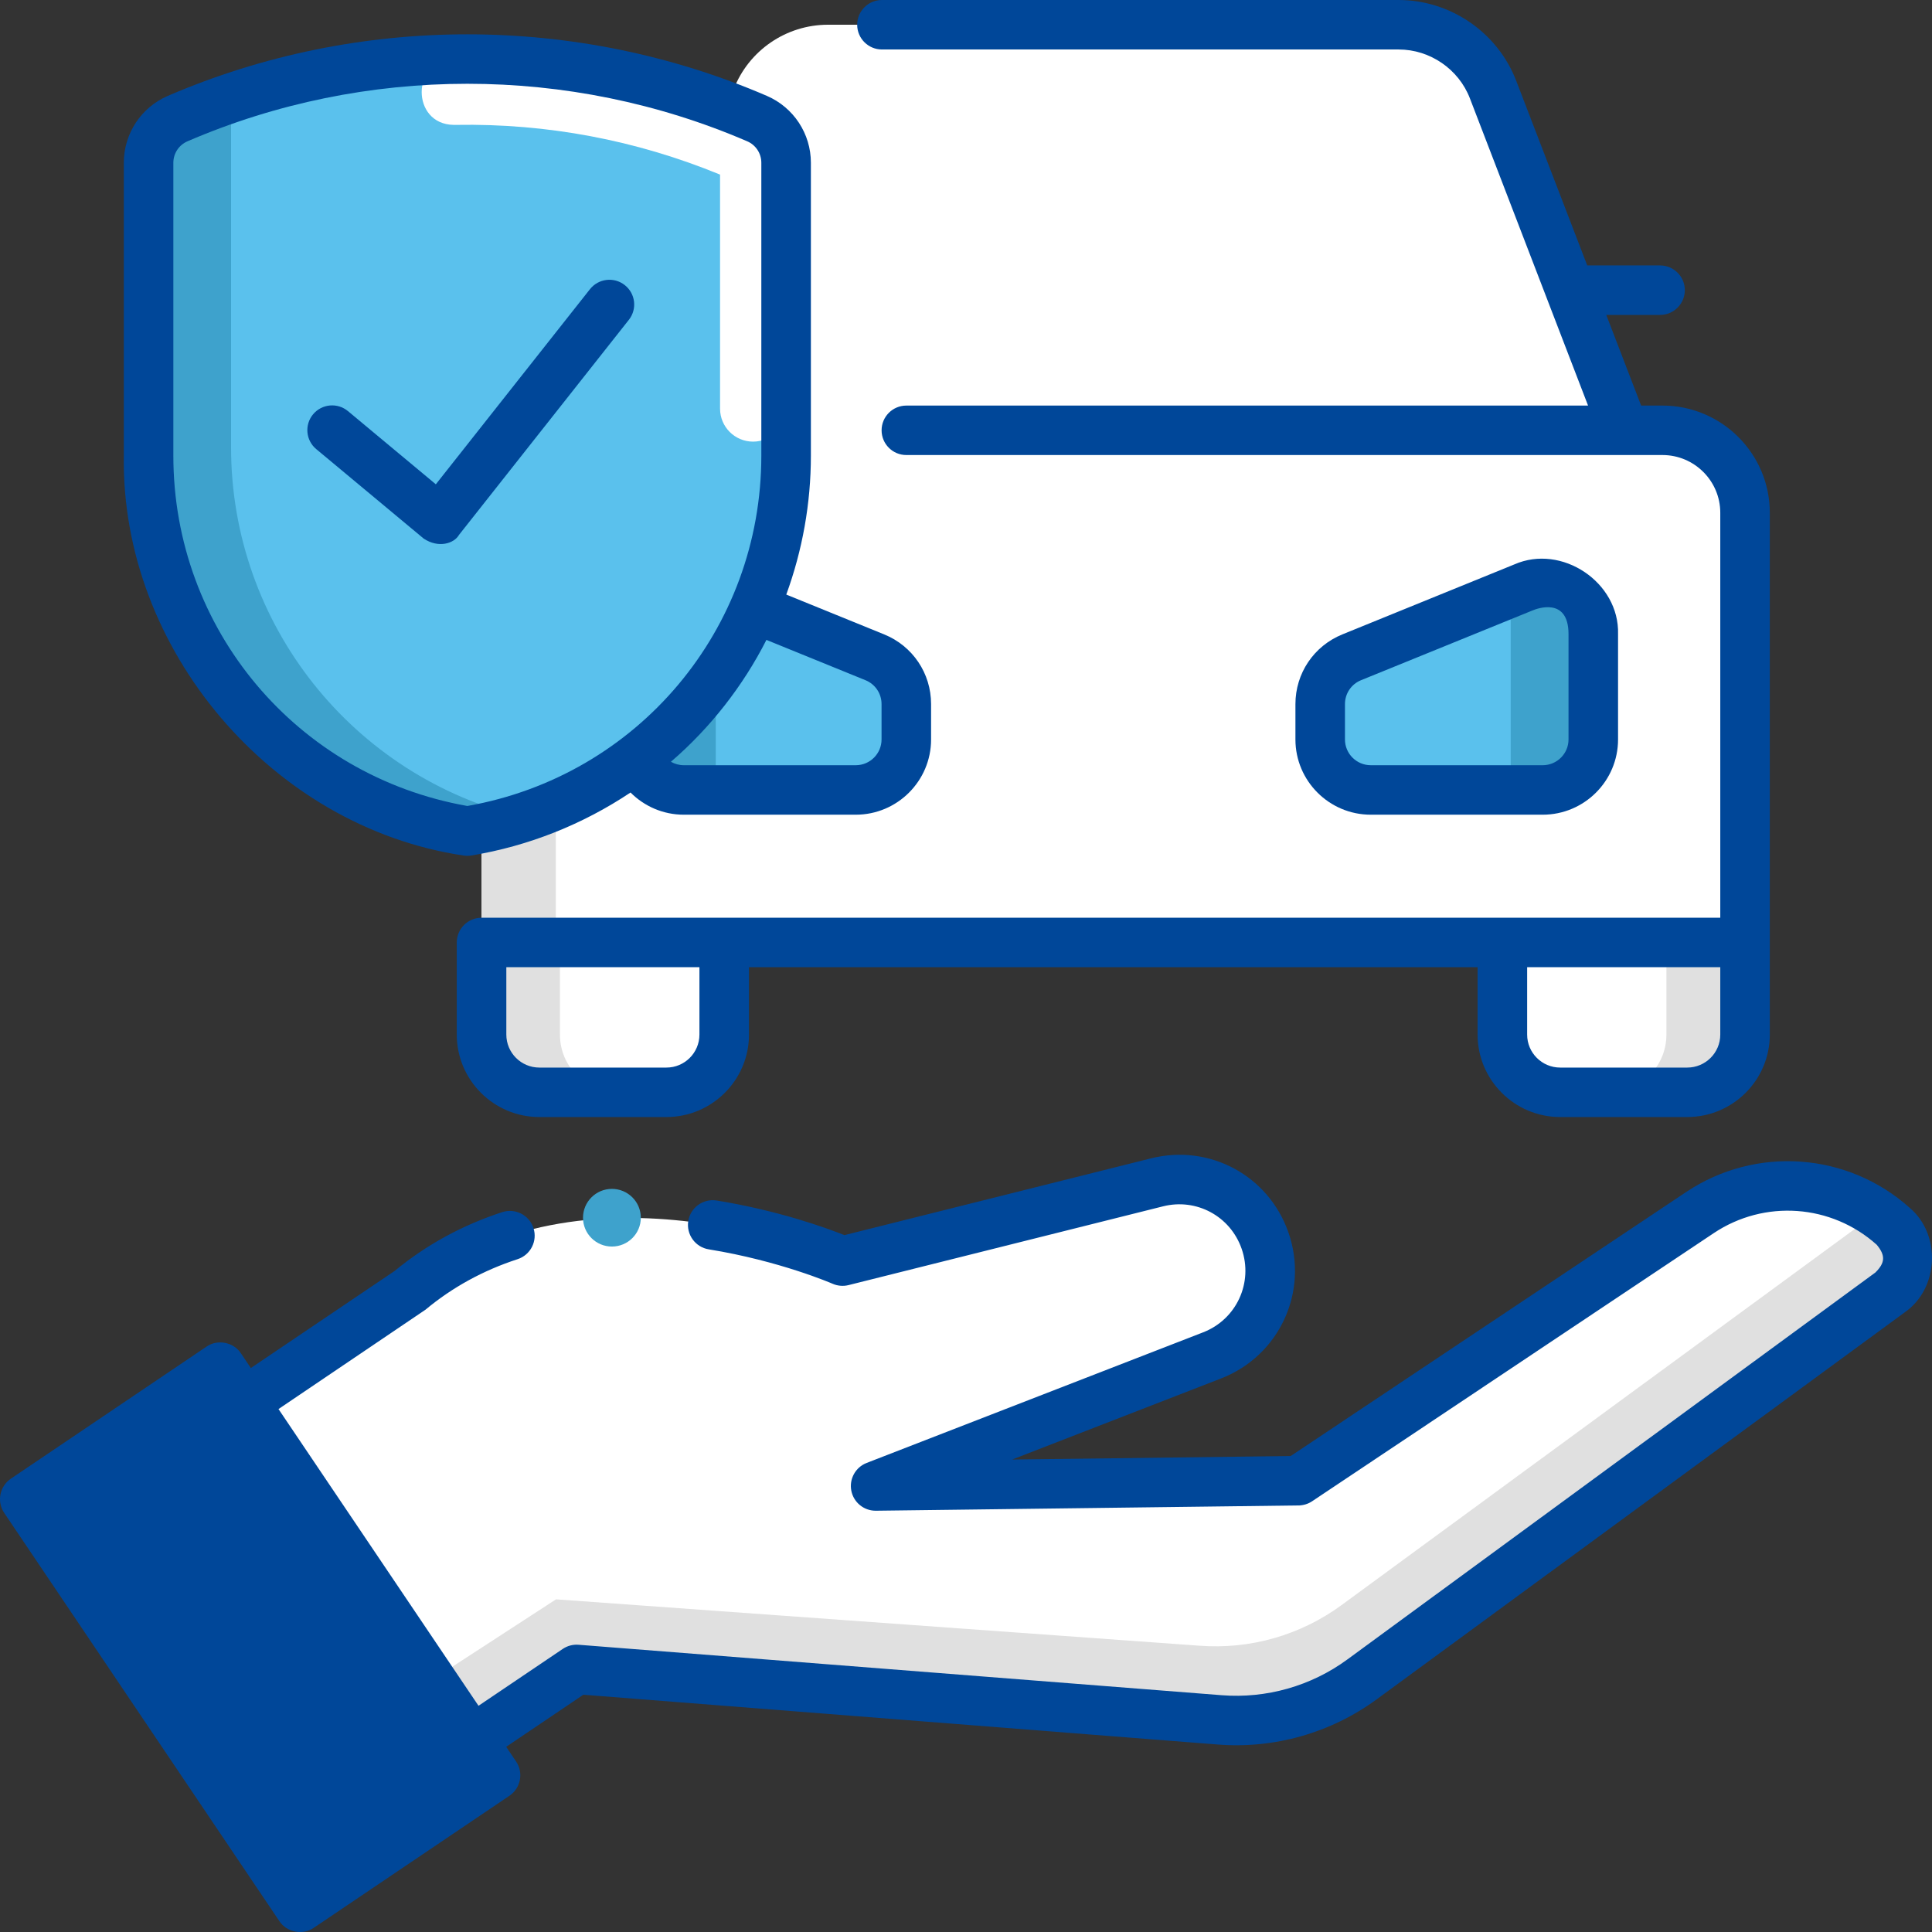
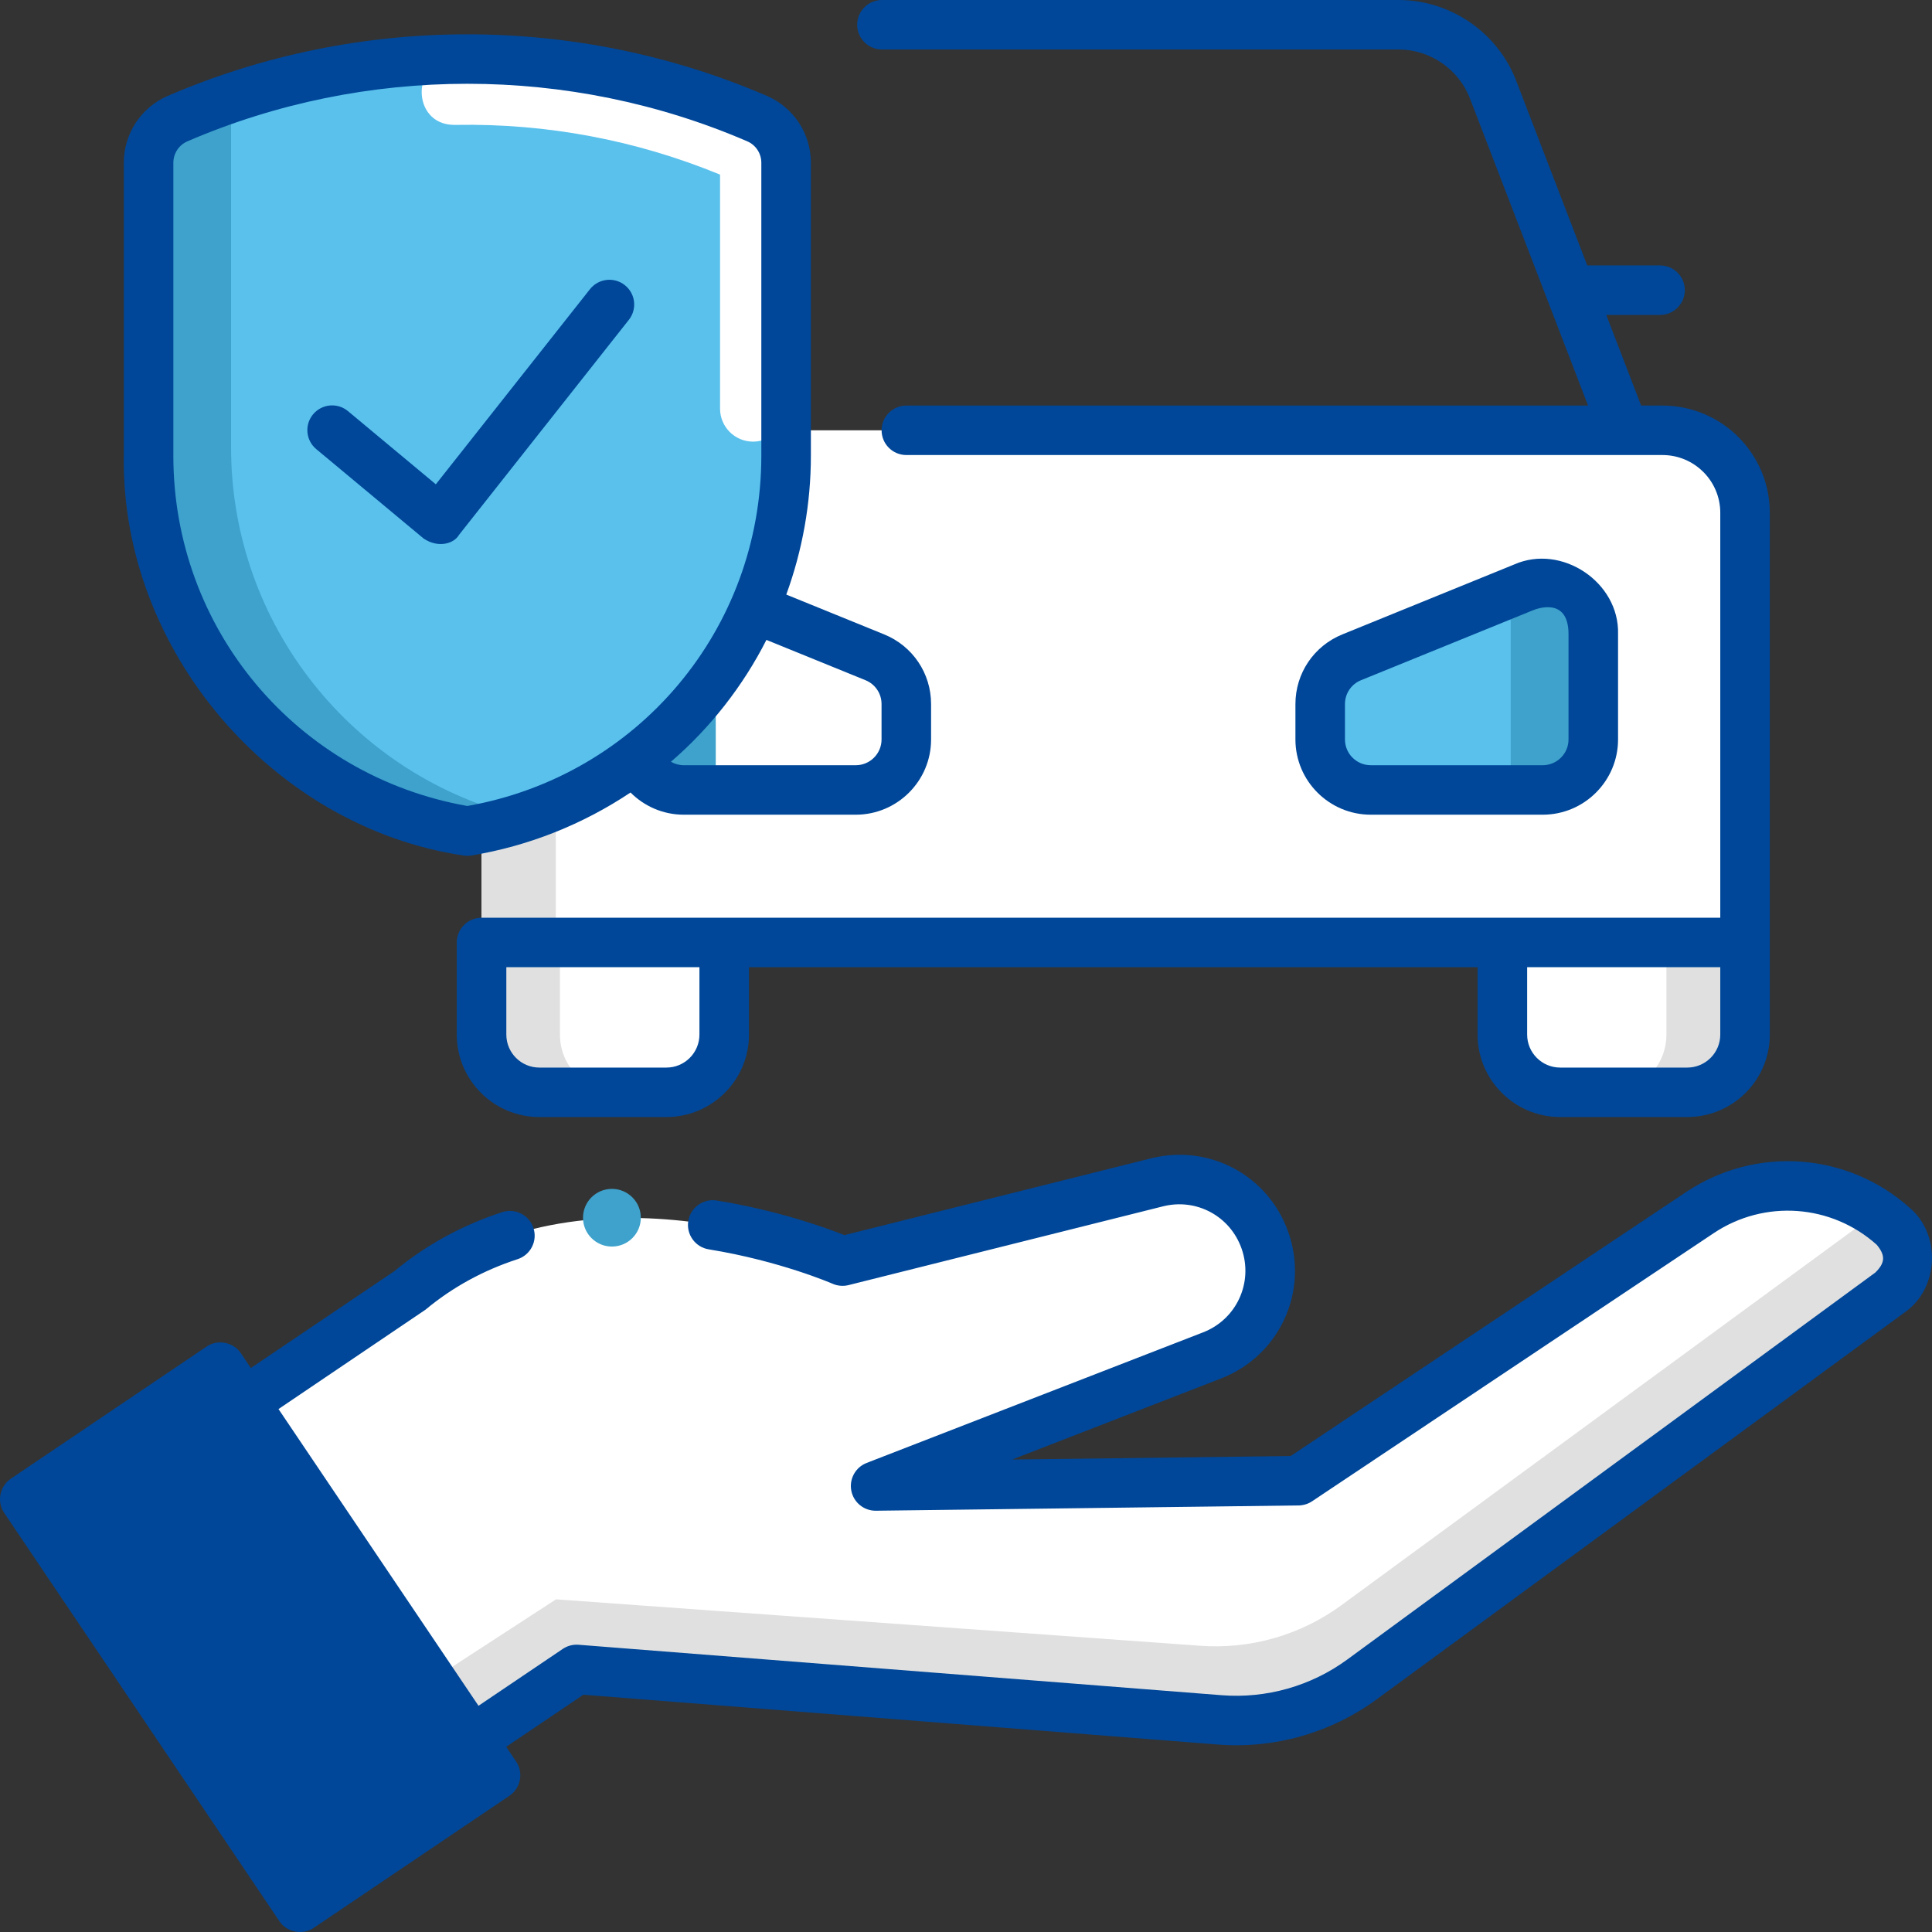
<svg xmlns="http://www.w3.org/2000/svg" width="80" height="80" viewBox="0 0 80 80" fill="none">
  <rect x="0" y="0" width="80" height="80" fill="#333333" stroke="none" />
-   <path d="M68.122 20.079H24.078L30.376 3.706C30.997 2.09 32.552 1.024 34.285 1.024H57.914C59.648 1.024 61.203 2.09 61.824 3.706L68.122 20.079Z" fill="white" />
  <path d="M72.256 39.026H19.938V21.237C19.938 19.349 21.468 17.818 23.356 17.818H68.837C70.725 17.818 72.256 19.349 72.256 21.237V39.026H72.256Z" fill="white" />
  <path d="M26.434 17.818H23.357C21.468 17.818 19.938 19.347 19.938 21.233V39.027H23.015V21.233C23.015 19.347 24.546 17.818 26.434 17.818Z" fill="#E0E0E0" />
-   <path d="M35.433 32.71H28.313C27.156 32.71 26.219 31.774 26.219 30.619V26.257C26.219 24.772 27.726 23.76 29.103 24.321L36.223 27.217C37.011 27.538 37.527 28.303 37.527 29.154V30.619C37.527 31.774 36.589 32.71 35.433 32.71Z" fill="#5AC1ED" />
  <path d="M29.103 24.321C27.726 23.76 26.219 24.772 26.219 26.257V30.619C26.219 31.774 27.156 32.71 28.313 32.71H29.638V24.538L29.103 24.321Z" fill="#3EA2CC" />
  <path d="M56.766 32.71H63.886C65.042 32.71 65.98 31.774 65.98 30.619V26.257C65.98 24.772 64.473 23.761 63.096 24.321L55.976 27.217C55.187 27.538 54.672 28.304 54.672 29.154V30.619C54.672 31.774 55.609 32.71 56.766 32.71Z" fill="#5AC1ED" />
  <path d="M63.09 24.321C64.467 23.761 65.974 24.772 65.974 26.257V30.619C65.974 31.774 65.036 32.71 63.88 32.71H62.555V24.538L63.09 24.321Z" fill="#3EA2CC" />
  <path d="M63.88 33.735H56.761C55.04 33.735 53.641 32.337 53.641 30.62V29.154C53.641 27.881 54.403 26.749 55.584 26.269L62.703 23.372C64.669 22.506 67.063 24.113 67 26.258V30.62C67 32.337 65.601 33.735 63.88 33.735ZM63.477 25.27L56.357 28.166C55.953 28.33 55.692 28.718 55.692 29.154V30.619C55.692 31.208 56.171 31.686 56.761 31.686H63.88C64.469 31.686 64.949 31.208 64.949 30.619V26.257C64.949 24.692 63.61 25.215 63.477 25.27Z" fill="#004799" />
  <path d="M27.593 45.231H22.331C21.009 45.231 19.938 44.159 19.938 42.837V39.026H29.986V42.837C29.986 44.159 28.914 45.231 27.593 45.231Z" fill="white" />
  <path d="M23.186 42.841V39.026H19.938V42.841C19.938 44.161 21.009 45.231 22.331 45.231H25.579C24.257 45.231 23.186 44.161 23.186 42.841Z" fill="#E0E0E0" />
-   <path d="M64.596 45.23H69.858C71.18 45.23 72.251 44.159 72.251 42.837V39.026H62.203V42.837C62.203 44.159 63.275 45.23 64.596 45.23Z" fill="white" />
+   <path d="M64.596 45.23C71.18 45.23 72.251 44.159 72.251 42.837V39.026H62.203V42.837C62.203 44.159 63.275 45.23 64.596 45.23Z" fill="white" />
  <path d="M69.003 42.84V39.026H72.251V42.84C72.251 44.16 71.18 45.23 69.858 45.23H66.609C67.931 45.23 69.003 44.16 69.003 42.84Z" fill="#E0E0E0" />
  <path d="M68.839 16.794H67.956L66.512 13.04H68.739C69.305 13.04 69.765 12.581 69.765 12.015C69.765 11.45 69.305 10.991 68.739 10.991H65.724L62.781 3.34C62.012 1.342 60.056 0 57.914 0H36.52C35.953 0 35.494 0.459 35.494 1.024C35.494 1.59 35.953 2.049 36.52 2.049H57.914C59.213 2.049 60.4 2.863 60.866 4.074L65.758 16.794H37.53C36.964 16.794 36.505 17.252 36.505 17.818C36.505 18.384 36.964 18.842 37.53 18.842H68.839C70.159 18.842 71.233 19.914 71.233 21.232V38.002H19.94C19.373 38.002 18.914 38.46 18.914 39.026V42.84C18.914 44.723 20.448 46.254 22.333 46.254H27.595C29.48 46.254 31.014 44.723 31.014 42.84V40.05H61.184V42.84C61.184 44.723 62.718 46.254 64.603 46.254H69.865C71.75 46.254 73.284 44.723 73.284 42.84V21.232C73.284 18.785 71.29 16.794 68.839 16.794ZM28.962 42.84C28.962 43.593 28.349 44.206 27.595 44.206H22.333C21.579 44.206 20.966 43.593 20.966 42.84V40.05H28.962V42.84ZM71.233 42.84C71.233 43.593 70.619 44.206 69.865 44.206H64.604C63.849 44.206 63.236 43.593 63.236 42.84V40.05H71.233V42.84Z" fill="#004799" />
  <path d="M34.888 52.22C34.888 52.22 24.119 47.474 16.96 53.446L10.109 58.07L19.537 72.056L23.878 69.127L50.505 71.216C52.607 71.381 54.698 70.786 56.399 69.54L78.262 53.517C79.165 52.855 79.231 51.53 78.398 50.782C76.173 48.785 72.879 48.549 70.393 50.209L53.762 61.312L36.258 61.531L50.189 56.125C52.08 55.391 53.05 53.29 52.383 51.373C51.742 49.532 49.803 48.484 47.913 48.957L34.888 52.22Z" fill="white" />
  <path d="M78.4 50.783C78.175 50.581 77.94 50.399 77.696 50.234L55.544 66.468C53.844 67.714 51.753 68.308 49.651 68.144L23.024 66.225L17.867 69.576L19.539 72.056L23.879 69.127L50.506 71.216C52.608 71.381 54.7 70.786 56.4 69.54L78.264 53.517C79.167 52.855 79.233 51.53 78.4 50.783Z" fill="#E0E0E0" />
  <path d="M79.084 50.02C76.51 47.709 72.701 47.436 69.823 49.357L53.445 60.291L41.911 60.436L50.561 57.079C52.978 56.141 54.205 53.487 53.352 51.036C52.531 48.678 50.086 47.357 47.663 47.964L34.967 51.144C34.206 50.842 32.227 50.124 29.677 49.711C29.118 49.621 28.591 50 28.5 50.558C28.41 51.117 28.79 51.643 29.349 51.733C32.294 52.21 34.454 53.148 34.474 53.157C34.683 53.248 34.917 53.269 35.138 53.213L48.162 49.951C49.545 49.605 50.944 50.36 51.414 51.709C51.903 53.113 51.201 54.633 49.817 55.17L35.886 60.577C35.424 60.756 35.157 61.24 35.251 61.727C35.345 62.209 35.767 62.556 36.258 62.556C36.262 62.556 36.267 62.556 36.271 62.556L53.775 62.337C53.974 62.334 54.167 62.274 54.332 62.164L70.963 51.061C73.06 49.66 75.835 49.859 77.713 51.544C78.078 51.987 78.063 52.287 77.656 52.691L55.792 68.714C54.291 69.815 52.442 70.34 50.585 70.195L23.958 68.106C23.728 68.087 23.496 68.148 23.303 68.278L19.814 70.633L11.532 58.346C11.532 58.346 17.591 54.254 17.618 54.232C18.728 53.306 20.011 52.602 21.432 52.14C21.97 51.965 22.265 51.387 22.089 50.849C21.913 50.311 21.335 50.017 20.796 50.192C19.143 50.73 17.646 51.549 16.343 52.626L10.387 56.647L9.976 56.038C9.677 55.575 9.002 55.443 8.551 55.761L0.451 61.228C-0.017 61.544 -0.141 62.18 0.175 62.648L11.568 79.55C11.868 80.013 12.541 80.144 12.994 79.826L21.093 74.36C21.562 74.043 21.686 73.408 21.37 72.939L20.96 72.332L24.155 70.175L50.425 72.237C52.772 72.421 55.108 71.756 57.006 70.365L78.87 54.342C80.281 53.363 80.391 51.135 79.084 50.02Z" fill="#004799" />
  <path d="M25.338 51.617C25.999 51.617 26.535 51.082 26.535 50.423C26.535 49.764 25.999 49.229 25.338 49.229C24.677 49.229 24.141 49.764 24.141 50.423C24.141 51.082 24.677 51.617 25.338 51.617Z" fill="#3EA2CC" />
  <path d="M6.148 6.739V18.869C6.148 26.579 11.733 33.156 19.348 34.414C26.962 33.156 32.547 26.579 32.547 18.869V6.739C32.547 5.944 32.074 5.225 31.343 4.91C23.688 1.61 15.008 1.61 7.352 4.91C6.622 5.225 6.148 5.944 6.148 6.739Z" fill="#5AC1ED" />
  <path d="M9.568 18.528C9.568 18.528 9.568 7.571 9.568 4.057C8.821 4.312 8.082 4.596 7.352 4.911C6.622 5.226 6.148 5.945 6.148 6.74V18.87C6.148 26.579 11.733 33.156 19.348 34.414C20.144 34.283 20.917 34.09 21.665 33.846C14.62 32.164 9.568 25.86 9.568 18.528Z" fill="#3EA2CC" />
  <path d="M31.347 4.911C27.345 3.185 23.063 2.363 18.793 2.442C17.024 2.475 17.014 5.143 18.783 5.171C18.797 5.171 18.812 5.171 18.826 5.171C18.843 5.171 18.858 5.171 18.875 5.171C22.647 5.106 26.33 5.798 29.816 7.23V16.921C29.816 17.675 30.428 18.287 31.183 18.287C31.939 18.287 32.551 17.675 32.551 16.921V6.113C32.551 5.449 32.012 4.911 31.347 4.911Z" fill="white" />
  <path d="M36.612 26.269L32.558 24.62C33.226 22.79 33.577 20.844 33.577 18.869V6.739C33.577 5.534 32.861 4.447 31.754 3.97C23.872 0.572 14.832 0.572 6.95 3.97C5.842 4.447 5.127 5.534 5.127 6.739V18.869C5.003 26.876 11.253 34.239 19.184 35.424C19.295 35.442 19.408 35.442 19.519 35.424C21.892 35.032 24.136 34.133 26.109 32.816C26.674 33.383 27.453 33.735 28.315 33.735H35.435C37.155 33.735 38.554 32.337 38.554 30.62V29.154C38.554 27.881 37.792 26.749 36.612 26.269ZM19.352 33.374C12.287 32.126 7.178 26.053 7.178 18.869V6.739C7.178 6.352 7.408 6.004 7.763 5.851C15.128 2.675 23.576 2.675 30.941 5.851C31.296 6.004 31.525 6.352 31.525 6.739V18.869C31.525 26.053 26.416 32.126 19.352 33.374ZM36.503 30.62C36.503 31.208 36.024 31.686 35.435 31.686H28.315C28.12 31.686 27.939 31.633 27.781 31.543C29.407 30.147 30.77 28.4 31.736 26.497L35.838 28.166C36.242 28.331 36.503 28.718 36.503 29.154V30.62H36.503Z" fill="#004799" />
  <path d="M17.543 22.301L13.095 18.597C12.66 18.235 12.602 17.589 12.965 17.154C13.328 16.72 13.975 16.662 14.409 17.024L18.047 20.054L24.429 11.975C24.78 11.531 25.425 11.454 25.87 11.805C26.315 12.155 26.391 12.799 26.04 13.243L19.006 22.149C18.808 22.5 18.162 22.715 17.543 22.301Z" fill="#004799" />
</svg>